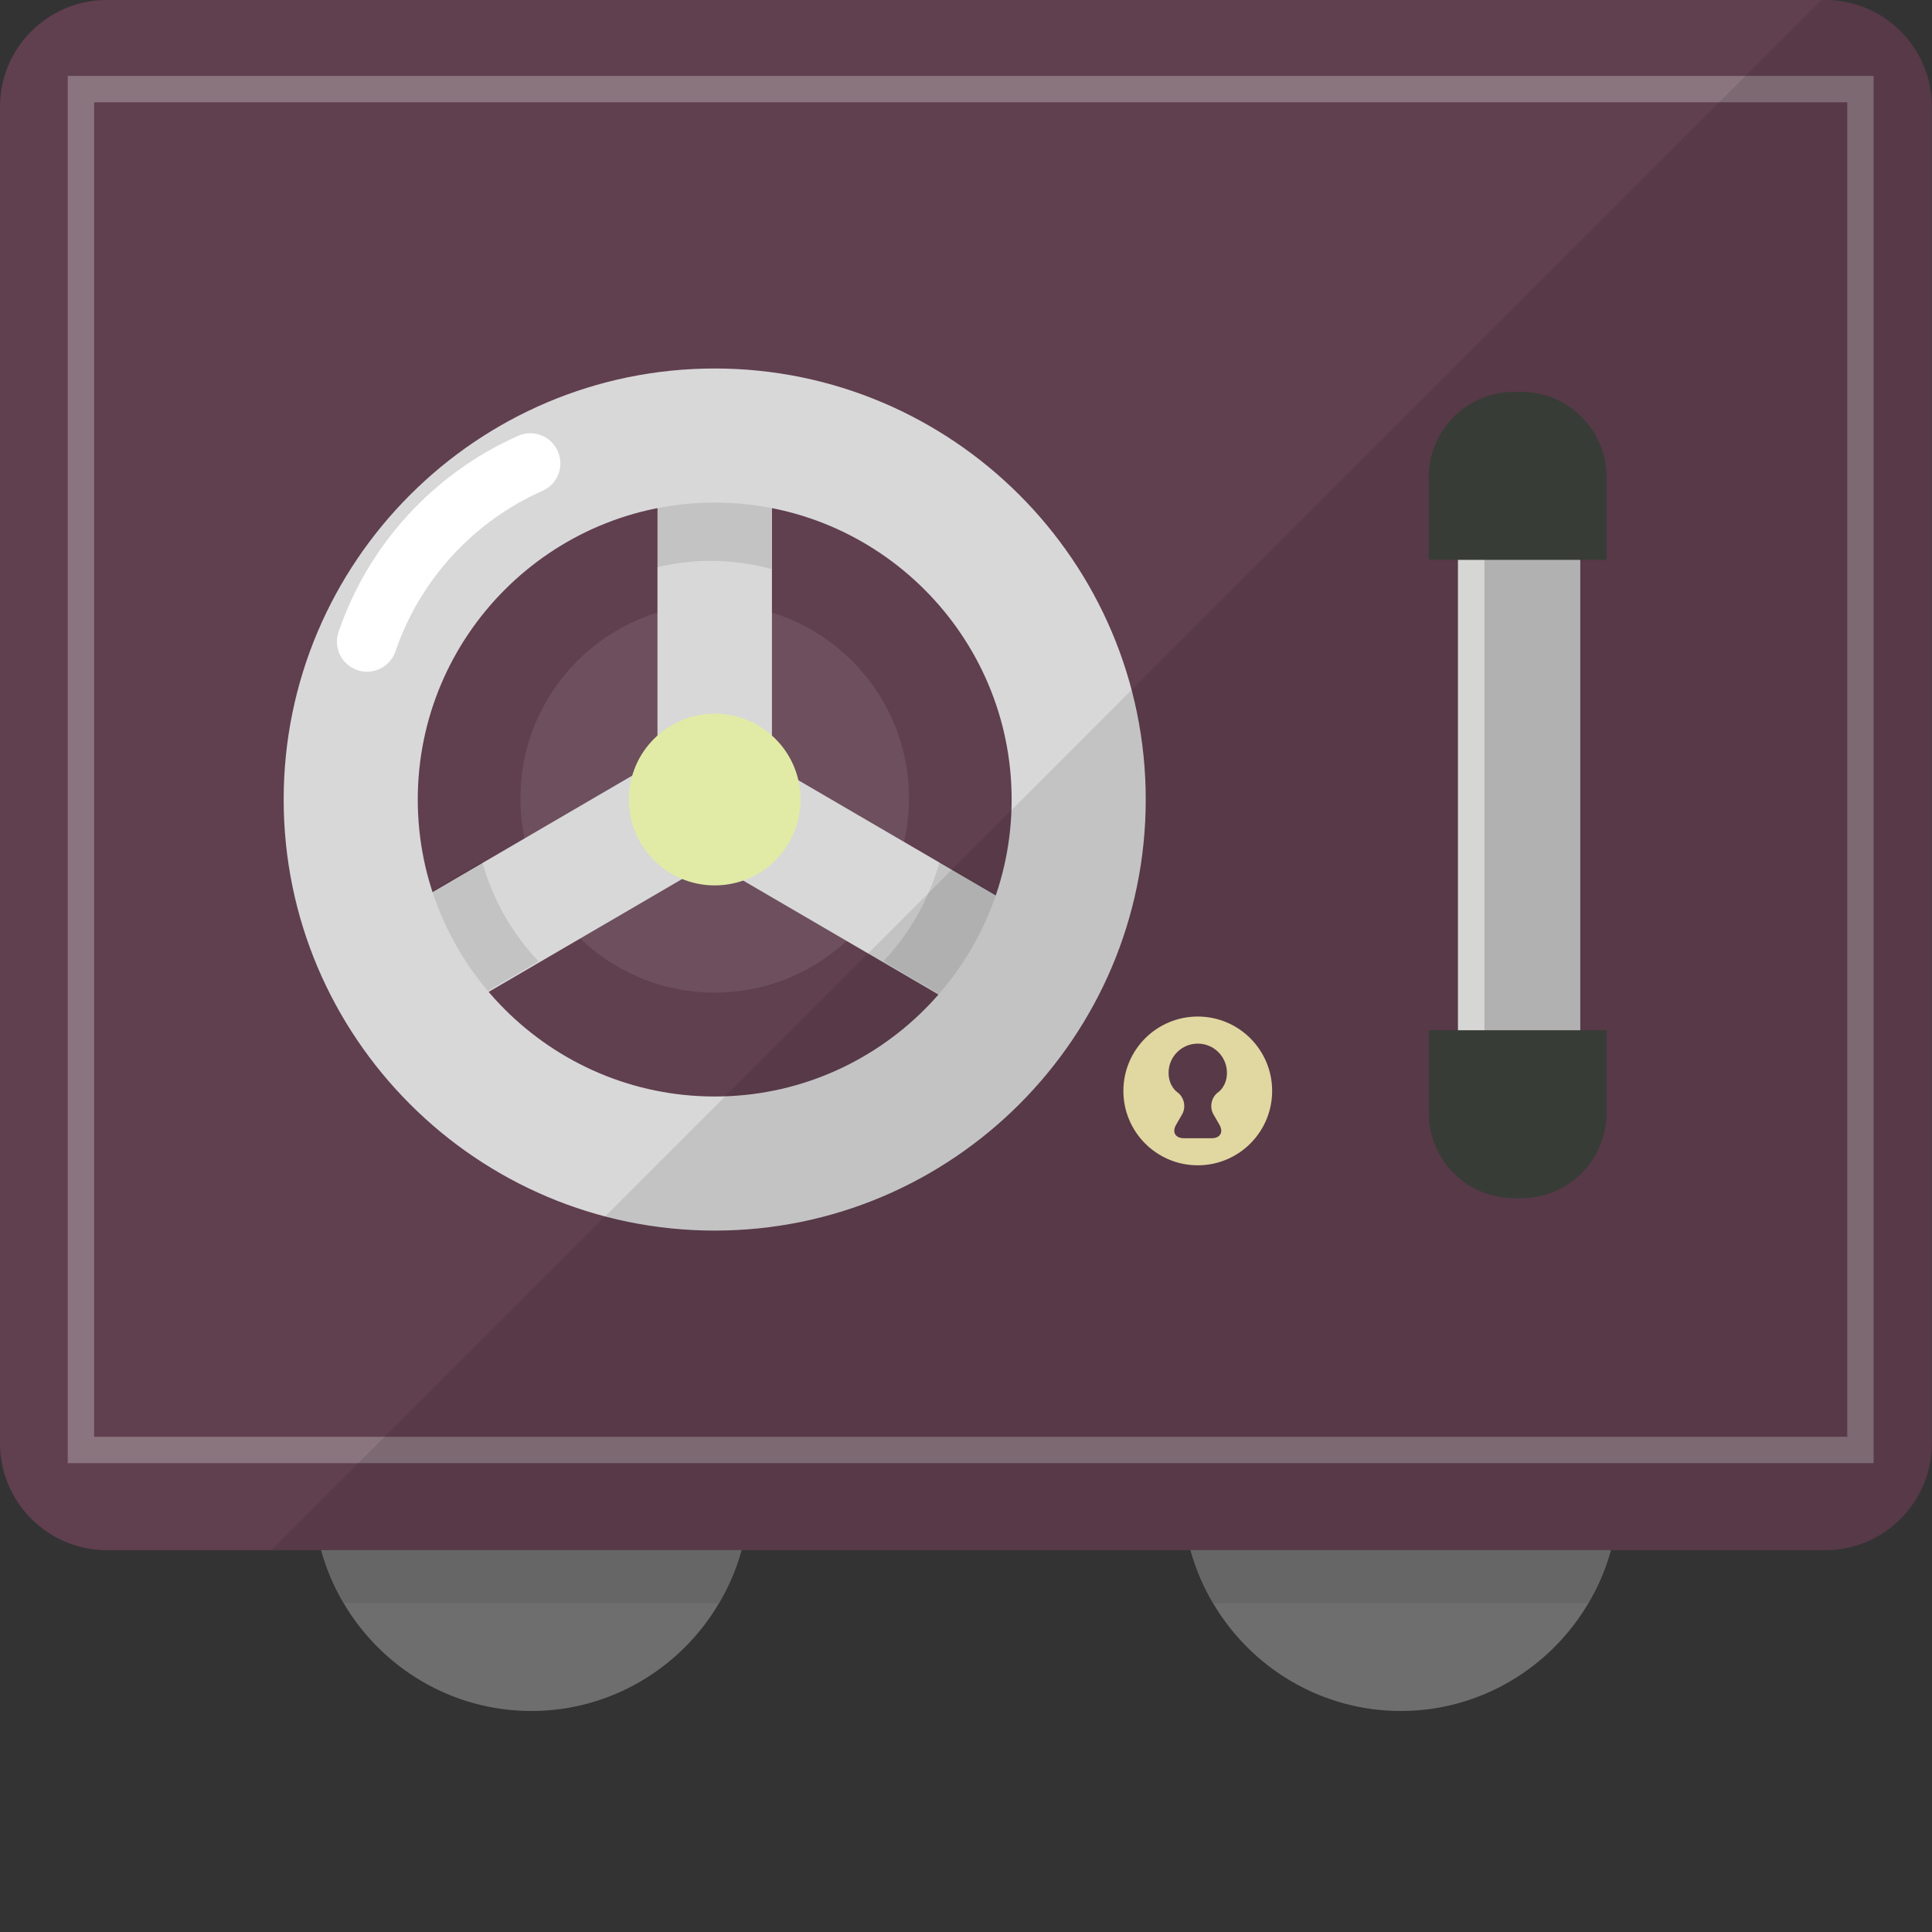
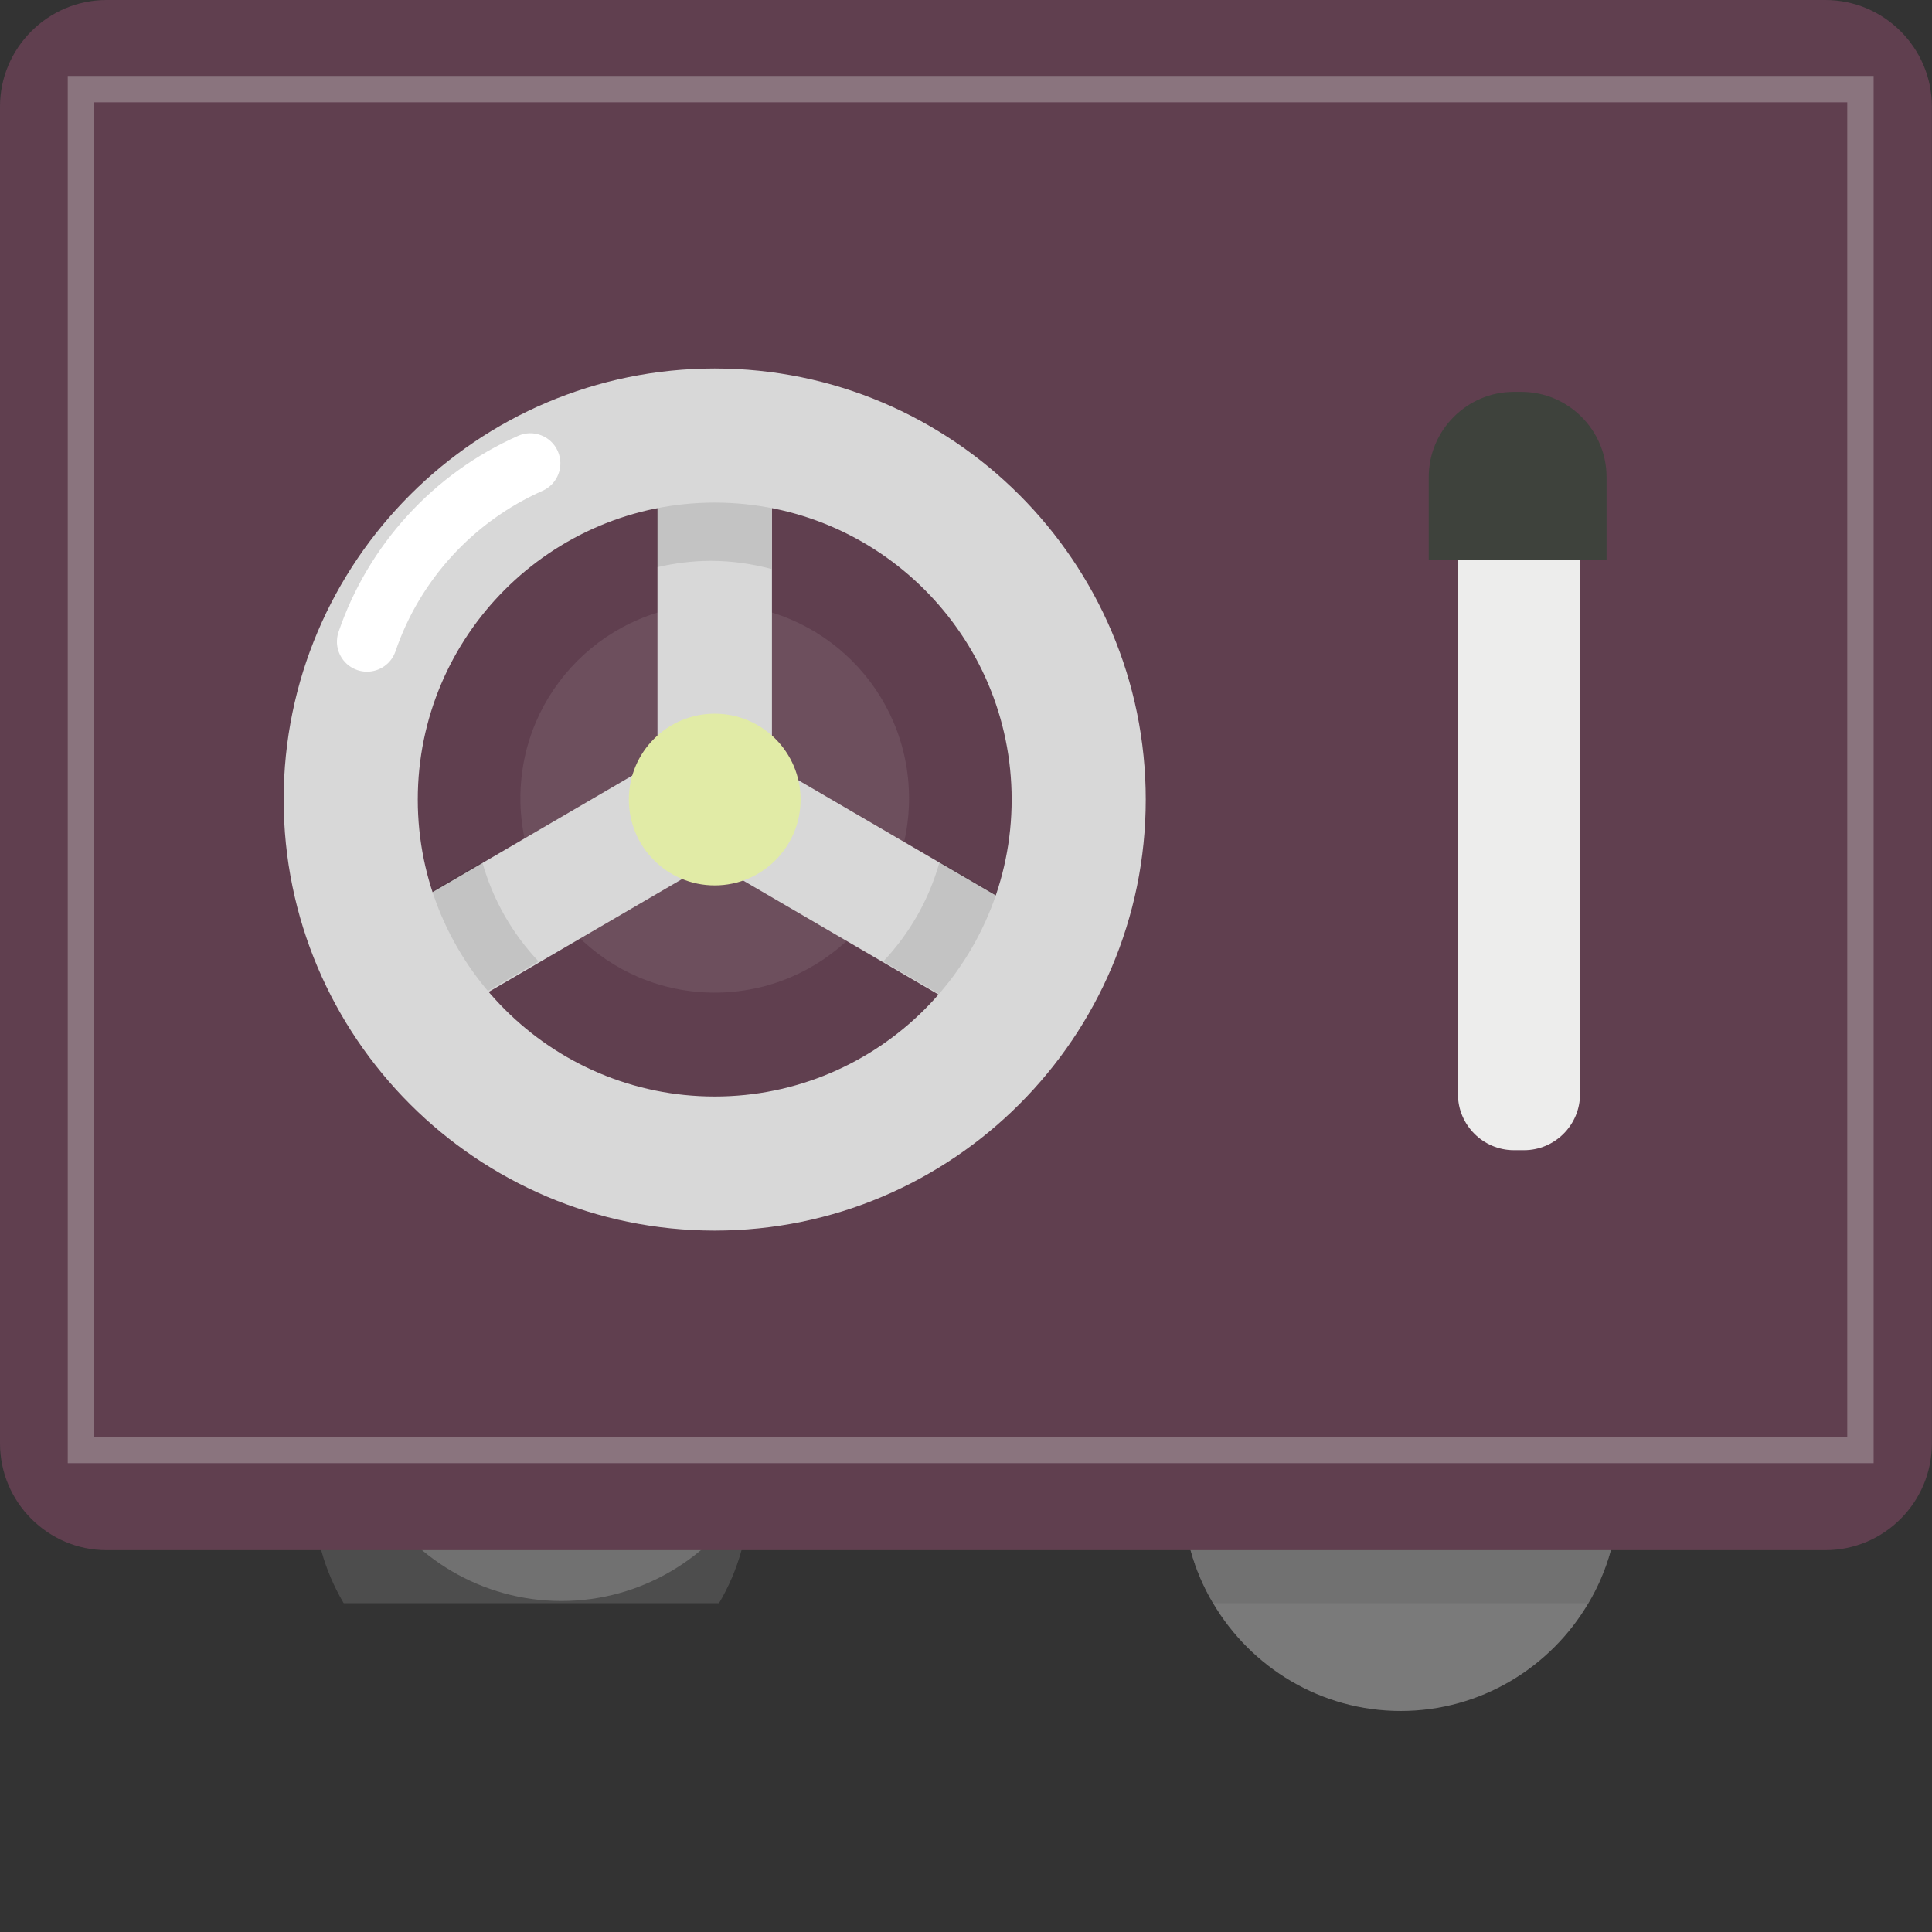
<svg xmlns="http://www.w3.org/2000/svg" height="800px" width="800px" id="_x35_" viewBox="0 0 512 512" xml:space="preserve">
  <rect x="0" y="0" width="512" height="512" fill="#333333" stroke="none" />
  <g>
    <g>
      <g>
-         <path style="fill:#7A7A7A;" d="M198.523,194.844v200.88c0,10.609-2.9,20.577-7.982,29.142    c-10.025,17.053-28.597,28.558-49.719,28.558h-0.02c-21.122,0-39.693-11.505-49.719-28.558    c-5.081-8.565-7.981-18.533-7.981-29.142v-200.88c0-31.731,25.969-57.7,57.7-57.7h0.02    C172.554,137.144,198.523,163.113,198.523,194.844z" />
+         <path style="fill:#7A7A7A;" d="M198.523,194.844v200.88c-10.025,17.053-28.597,28.558-49.719,28.558h-0.02c-21.122,0-39.693-11.505-49.719-28.558    c-5.081-8.565-7.981-18.533-7.981-29.142v-200.88c0-31.731,25.969-57.7,57.7-57.7h0.02    C172.554,137.144,198.523,163.113,198.523,194.844z" />
        <path style="fill:#7A7A7A;" d="M428.915,194.844v200.88c0,10.609-2.901,20.577-7.981,29.142    c-10.026,17.053-28.597,28.558-49.719,28.558c-21.122,0-39.693-11.505-49.738-28.558c-5.081-8.565-7.981-18.533-7.981-29.142    v-200.88c0-31.731,25.988-57.7,57.72-57.7c15.866,0,30.291,6.483,40.744,16.956C422.413,164.554,428.915,178.979,428.915,194.844    z" />
      </g>
      <path style="opacity:0.5;fill:#696969;" d="M83.104,356.089h115.42v39.635c0,10.609-2.9,20.577-7.982,29.142H91.085   c-5.081-8.565-7.981-18.533-7.981-29.142V356.089z" />
      <path style="opacity:0.5;fill:#696969;" d="M428.915,356.089v39.635c0,10.609-2.901,20.577-7.981,29.142h-99.457   c-5.081-8.565-7.981-18.533-7.981-29.142v-39.635H428.915z" />
    </g>
    <path style="fill:#603F4F;" d="M511.971,28.225v354.285c0,15.58-12.645,28.295-28.226,28.295H28.226  C12.715,410.806,0,398.091,0,382.511V28.225C0,12.715,12.715,0,28.226,0h455.519C499.325,0,511.971,12.715,511.971,28.225z" />
    <circle style="opacity:0.1;fill:#E0E0E0;" cx="189.406" cy="211.56" r="51.496" />
    <g>
-       <circle style="fill:#FAEEB2;" cx="317.42" cy="289.106" r="19.713" />
      <path style="fill:#603F4F;" d="M321.099,301.641c2.268,0,3.196-1.607,2.062-3.571l-1.591-2.756   c-1.134-1.964-0.534-4.625,1.333-5.913c0,0,2.25-1.552,2.25-5.098c0-4.27-3.462-7.732-7.732-7.732s-7.732,3.462-7.732,7.732   c0,3.546,2.25,5.098,2.25,5.098c1.867,1.288,2.467,3.949,1.333,5.913l-1.591,2.756c-1.134,1.964-0.206,3.571,2.062,3.571H321.099z   " />
    </g>
    <g style="opacity:0.3;">
      <path style="fill:#EDF2EE;" d="M17.955,20.121v367.63H496.53V20.121H17.955z M489.544,380.764H24.942V27.107h464.602V380.764z" />
    </g>
    <g>
      <g>
        <g>
          <g>
            <path style="fill:#D8D8D8;" d="M189.406,224.6c-8.378,0-15.169-3.796-15.169-8.48V112.668c0-4.684,6.79-8.48,15.169-8.48      c8.379,0,15.169,3.796,15.169,8.48v103.452C204.575,220.804,197.784,224.6,189.406,224.6z" />
          </g>
          <g>
            <g>
              <path style="fill:#D8D8D8;" d="M269.527,273.325c-2.574,0-5.181-0.656-7.571-2.034l-80.132-46.756       c-7.255-4.189-9.741-13.466-5.552-20.721c4.187-7.257,13.462-9.741,20.721-5.552l80.132,46.756       c7.255,4.189,9.741,13.466,5.552,20.721C279.868,270.605,274.769,273.325,269.527,273.325z" />
            </g>
            <g>
              <path style="fill:#D8D8D8;" d="M107.494,273.325c2.574,0,5.181-0.656,7.571-2.034l80.132-46.756       c7.255-4.189,9.741-13.466,5.552-20.721c-4.187-7.257-13.462-9.741-20.721-5.552l-80.132,46.756       c-7.255,4.189-9.741,13.466-5.552,20.721C97.152,270.605,102.252,273.325,107.494,273.325z" />
            </g>
          </g>
        </g>
        <circle style="fill:#E1EBA6;" cx="189.406" cy="211.888" r="22.753" />
      </g>
      <g>
        <path style="opacity:0.1;fill:#040000;" d="M188.393,148.631c5.561,0,10.928,0.796,16.067,2.156v-29.082    c-5.226-0.932-10.577-1.504-16.067-1.504c-4.866,0-9.608,0.493-14.271,1.229v28.895    C178.716,149.254,183.479,148.631,188.393,148.631z" />
        <path style="opacity:0.1;fill:#040000;" d="M249.008,228.378c-2.783,10.032-7.974,19.049-14.937,26.408l25.034,14.607    c6.397-7.811,11.441-16.734,14.99-26.377L249.008,228.378z" />
        <path style="opacity:0.1;fill:#040000;" d="M127.785,228.378l-25.087,14.638c3.549,9.644,8.593,18.566,14.99,26.377    l25.034-14.607C135.759,247.428,130.567,238.411,127.785,228.378z" />
      </g>
      <g>
        <path style="fill:#D8D8D8;" d="M189.402,326.121c-62.982,0-114.227-51.245-114.227-114.234    c0-62.989,51.245-114.234,114.227-114.234c62.989,0,114.234,51.245,114.234,114.234    C303.636,274.877,252.391,326.121,189.402,326.121z M189.402,133.192c-43.388,0-78.689,35.301-78.689,78.696    c0,43.395,35.302,78.696,78.689,78.696c43.395,0,78.696-35.302,78.696-78.696C268.098,168.493,232.797,133.192,189.402,133.192z" />
      </g>
      <g>
        <g>
          <path style="fill:#FFFFFF;" d="M97.262,178.007c-0.851,0-1.717-0.135-2.569-0.425c-4.167-1.422-6.398-5.946-4.976-10.113     c7.877-23.116,25.223-42.061,47.592-51.966c4.011-1.79,8.728,0.036,10.513,4.058c1.785,4.026-0.031,8.733-4.058,10.513     c-18.311,8.115-32.513,23.615-38.958,42.533C103.675,175.921,100.578,178.007,97.262,178.007z" />
        </g>
      </g>
    </g>
    <g>
      <path style="fill:#EDEDEC;" d="M403.88,304.812h-2.672c-8.161,0-14.839-6.678-14.839-14.839V133.802   c0-8.161,6.678-14.839,14.839-14.839h2.672c8.161,0,14.839,6.677,14.839,14.839v156.171   C418.719,298.135,412.041,304.812,403.88,304.812z" />
-       <path style="fill:#C4C4C4;" d="M406.734,307.719h-1.331c-6.601,0-12.002-5.401-12.002-12.002V133.872   c0-6.601,5.401-12.002,12.002-12.002h1.331c6.601,0,12.002,5.401,12.002,12.002v161.845   C418.736,302.318,413.335,307.719,406.734,307.719z" />
      <path style="fill:#3E423C;" d="M425.751,148.364h-47.118v-21.951c0-12.411,10.154-22.565,22.565-22.565h1.987   c12.411,0,22.566,10.155,22.566,22.566V148.364z" />
-       <path style="fill:#3E423C;" d="M378.633,273.026h47.118v21.951c0,12.411-10.154,22.565-22.565,22.565h-1.987   c-12.411,0-22.566-10.155-22.566-22.566V273.026z" />
    </g>
-     <path style="opacity:0.1;fill:#040000;" d="M483.773,0.019h-1.061L71.959,410.772h13.171c1.362,4.993,3.366,9.729,5.956,14.094  c10.025,17.053,28.597,28.558,49.719,28.558h0.019c21.122,0,39.694-11.505,49.719-28.558c2.589-4.365,4.594-9.101,5.956-14.094  h119.023c1.361,4.993,3.366,9.729,5.955,14.094c10.045,17.053,28.617,28.558,49.738,28.558c21.122,0,39.693-11.505,49.719-28.558  c2.589-4.365,4.594-9.101,5.956-14.094h56.883c15.525,0,28.227-12.702,28.227-28.227V28.246  C512,12.721,499.298,0.019,483.773,0.019z" />
  </g>
</svg>